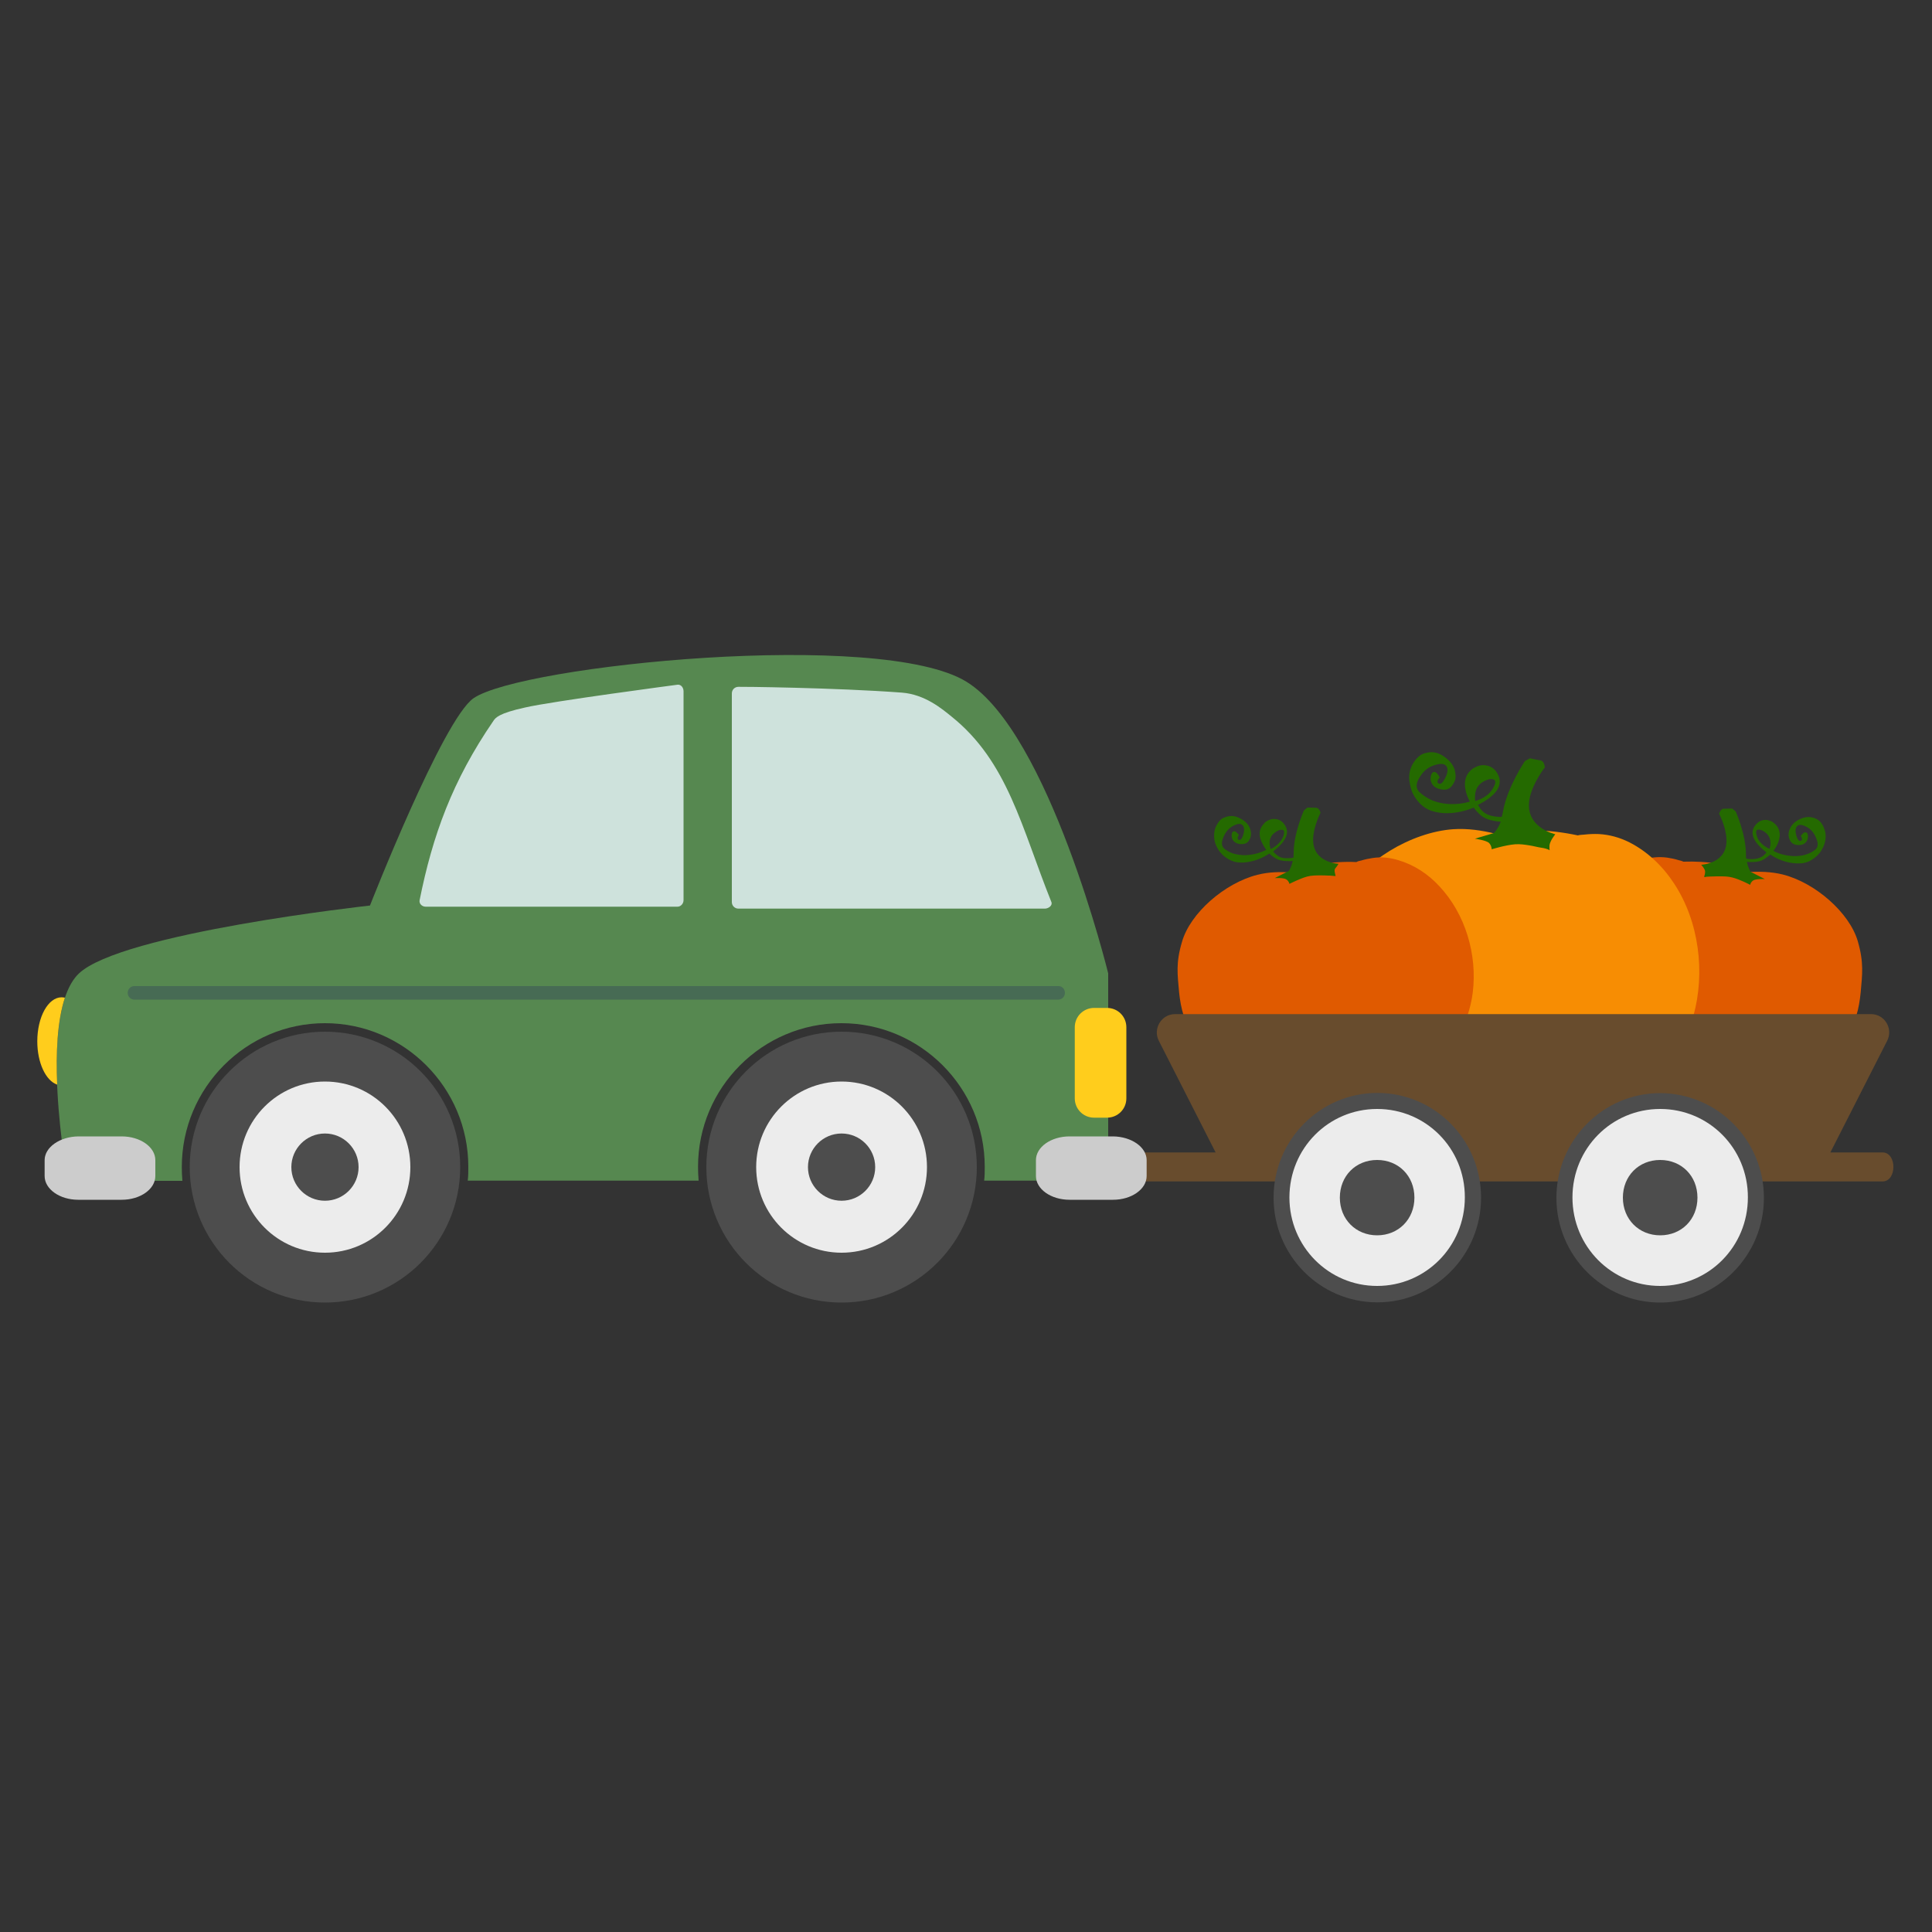
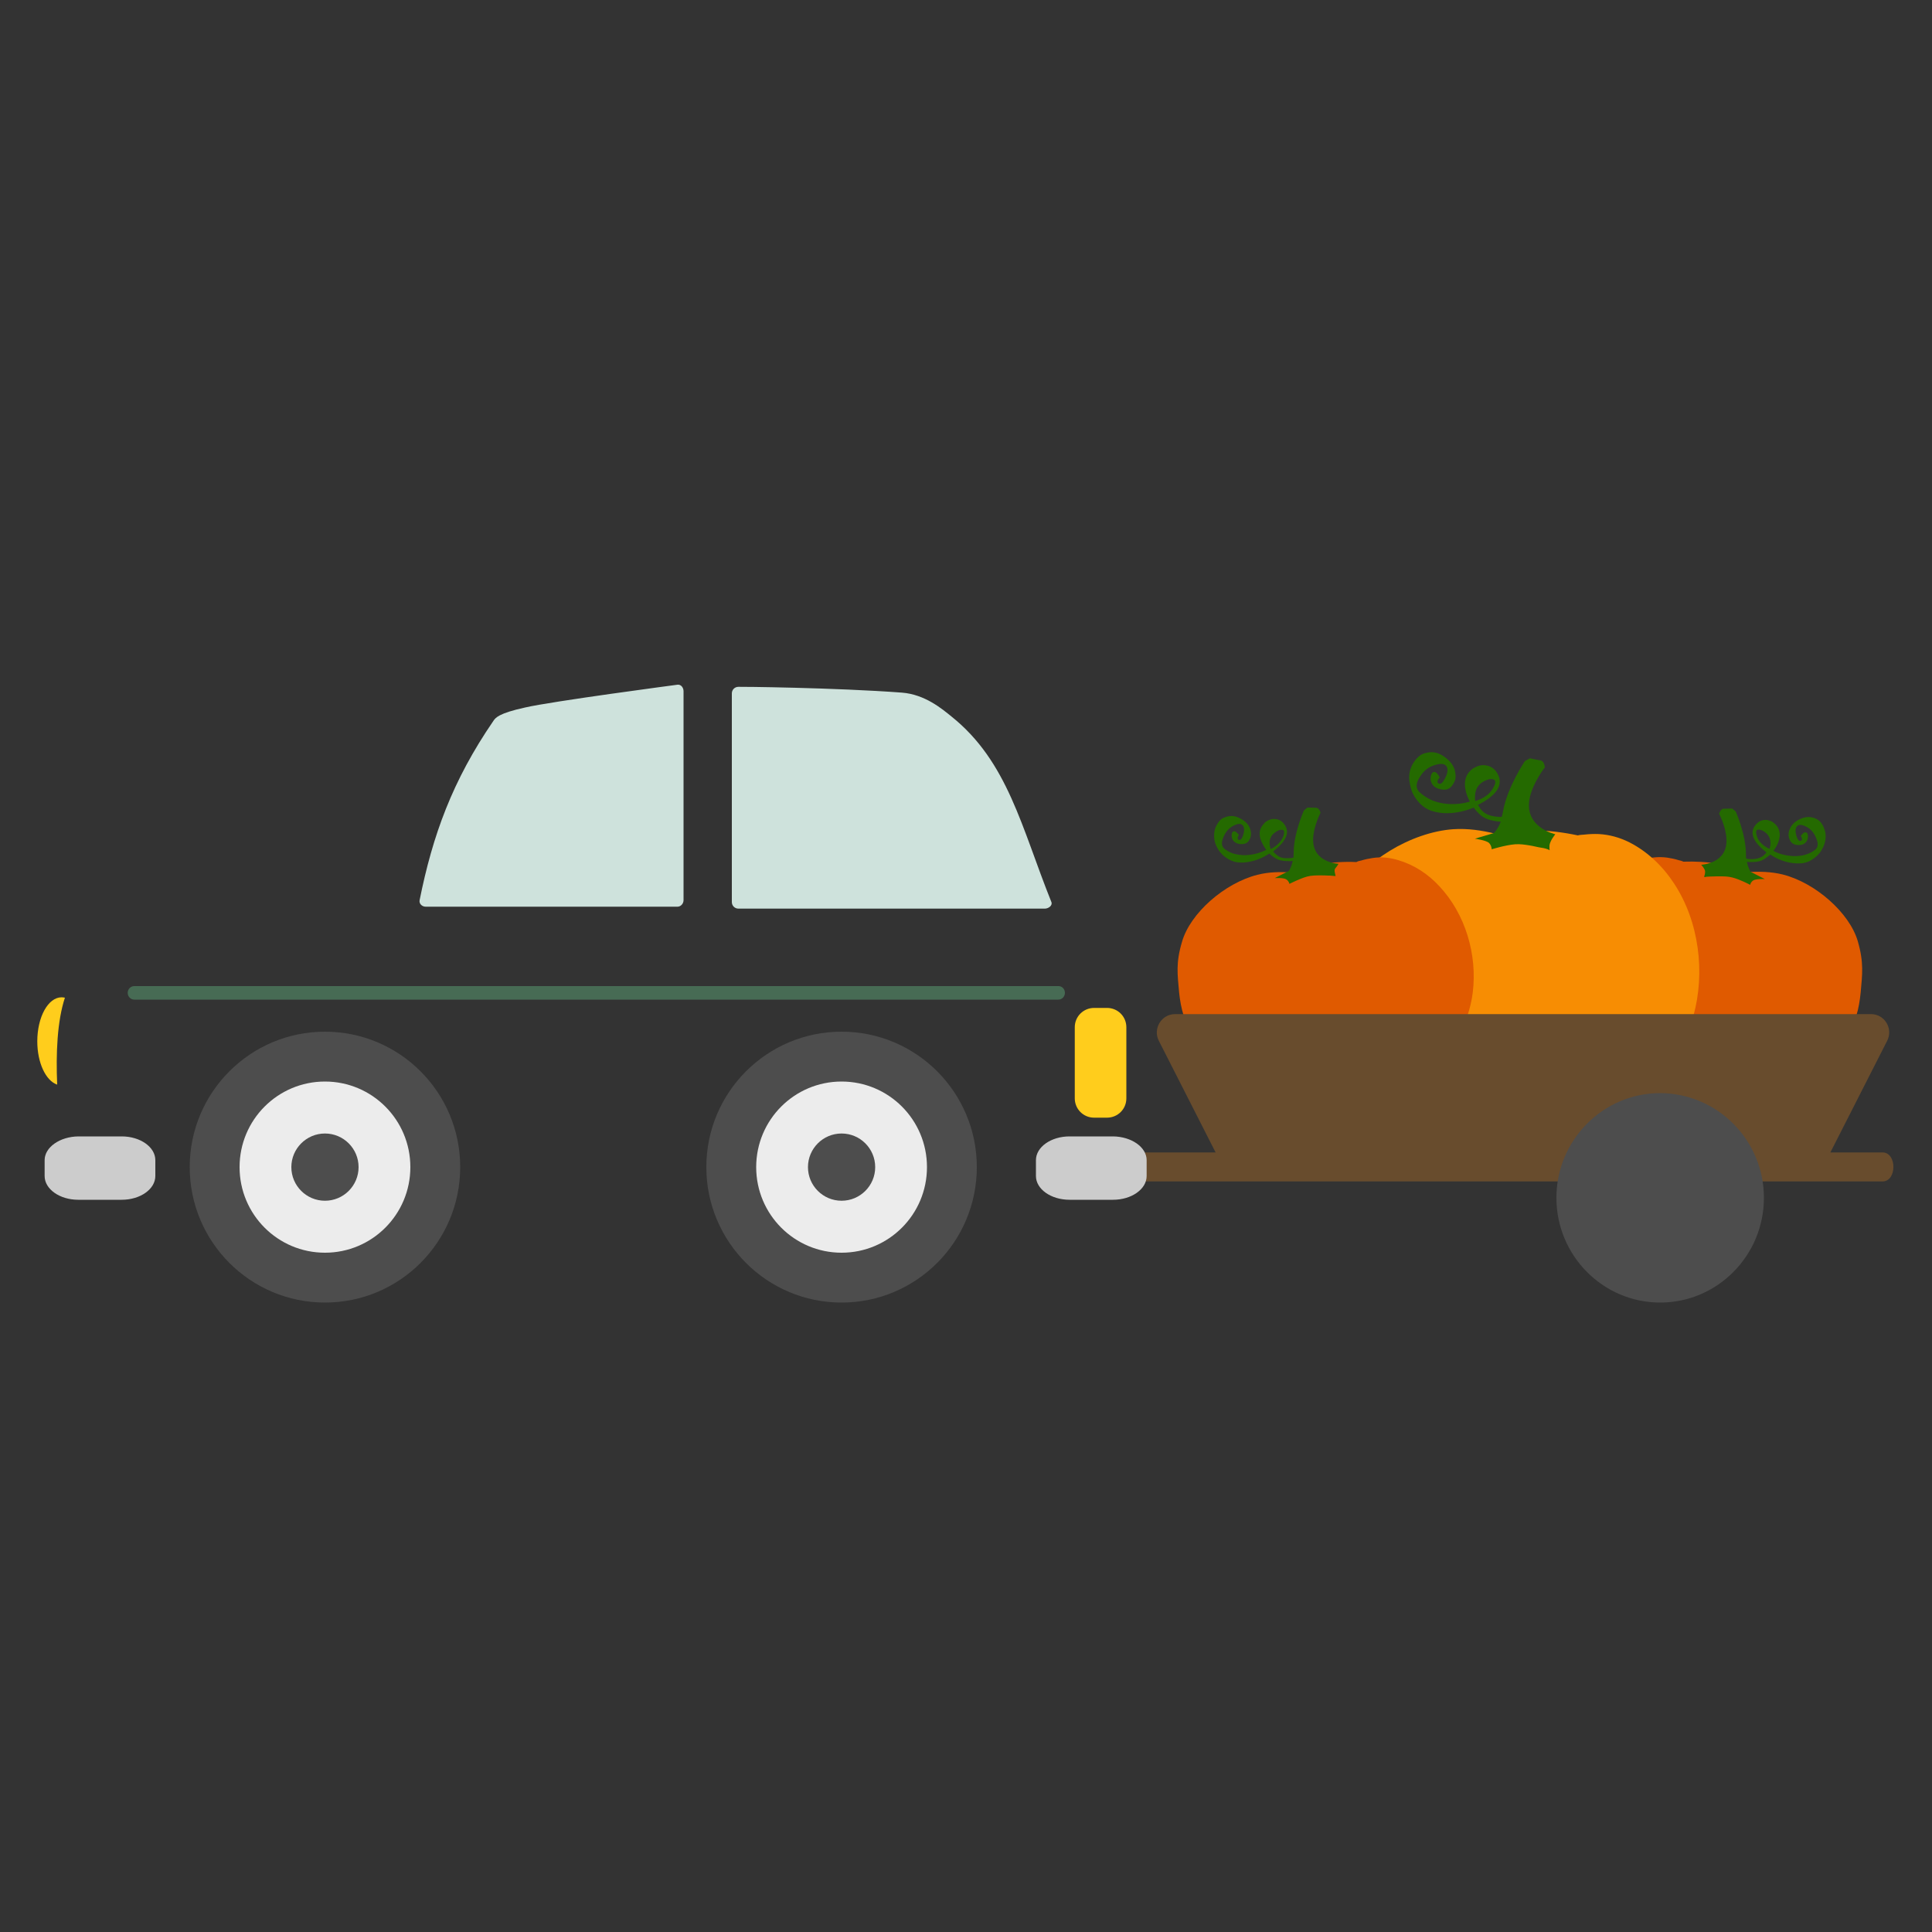
<svg xmlns="http://www.w3.org/2000/svg" version="1.1" id="Layer_1" x="0px" y="0px" width="1000px" height="1000px" viewBox="0 0 1000 1000" style="enable-background:new 0 0 1000 1000;" xml:space="preserve">
  <rect x="0" y="0" width="1000" height="1000" fill="#333333" stroke="none" />
  <style type="text/css">
	.st0{fill:#E05A00;}
	.st1{fill:#246A00;}
	.st2{fill:#F78D03;}
	.st3{fill:#684C2D;}
	.st4{fill:#4D4D4D;}
	.st5{fill:#ECECEC;}
	.st6{fill:#568850;}
	.st7{fill:#FFCD1C;}
	.st8{fill:#CCCCCC;}
	.st9{fill:#476B54;}
	.st10{fill:#CEE2DC;}
</style>
  <g>
    <path class="st0" d="M814,525.8h146.8c1.2-3.8,1.9-8.1,2.3-12.3c0.8-9.2,1.7-15.2-1.5-26.3c-4.3-14.8-22.1-30.4-39-34.6   c-5.8-1.4-11.8-1.6-17.8-1.2c-4-1.4-7.7-2.6-11.4-3.4c-1.2-0.3-2.3-0.5-3.6-0.8c-6.1-1.1-12.3-1.4-18.5-1.2   c-0.7-0.4-1.7-0.6-2.5-0.8c-1.9-0.6-3.9-1-5.9-1.3c-4.4-0.6-8.9-0.1-13.2,1.2c-8.2,2.3-15.4,7.3-21.3,13.6   c-13.6,14.4-19.7,35.4-17.3,55C811.8,517.8,812.7,522.1,814,525.8z" />
    <path class="st1" d="M882.2,449.9c0.4,0.6,0.4,1.4,0.3,2.1c0,0.3-0.1,0.7-0.2,1c0,0.2-0.3,0.6-0.2,0.8c0.1,0.3,0.9,0.1,1.2,0   c0.6,0,1.2-0.1,1.7-0.1c2-0.1,4-0.1,5.9-0.1c1.9,0,3.9,0.1,5.8,0.6c4,1,9.2,3.8,9.2,3.8c0-0.2,0.3-1.5,1.6-2.3c1.3-0.9,6-0.7,6-0.7   l-7.3-3.7c0,0-1.3-1.7-2-5.2c0.8,0.1,1.7,0.1,2.6,0.1c2.7,0,4.8-0.5,6.5-1.6c1.1-0.7,2.1-1.5,3-2.3c3.1,2.1,6.5,3.5,10.1,4.2   c2.3,0.4,4.4,0.5,6.6,0.3c2.2-0.3,4.2-1.2,6-2.6c1.6-1.2,2.8-2.5,3.6-3.8s1.5-2.6,1.8-3.9l0.1-0.3c0.7-2.6,0.6-5.1-0.3-7.3   c-0.8-2.3-2.1-4-3.8-4.9c-0.7-0.3-1.3-0.7-2.1-0.8c-2.1-0.6-4.3-0.3-6.5,0.7c-3.1,1.4-4.9,3.4-5.7,6c-0.3,0.8-0.4,1.8-0.3,2.6   c0.1,0.9,0.3,1.8,0.9,2.8c0.8,1.4,2.3,2.1,4.3,2.1c2.1,0,3.5-0.8,4.3-2.3c0.3-0.5,0.4-1.1,0.5-1.7c0.1-0.7-0.1-1.3-0.3-2.1   c-0.6-0.6-1.2-0.6-1.8-0.3c-0.6,0.4-1.1,1-1.6,1.6c0.8,1.4,0.8,2.3,0,2.6c-0.8,0.3-1.5-0.3-2.1-2c-0.9-2.7-0.8-4.6,0.2-5.6   c1.1-1.1,2.9-0.8,5.6,0.8c1.9,1.2,3.4,3.1,4.4,5.8c1.1,2.7,0.8,4.6-1,5.9s-3.8,2.1-5.9,2.6c-2.2,0.4-4.3,0.6-6.5,0.3   c-3.2-0.3-6.1-1.1-8.9-2.6c1.1-1.4,2-3,2.6-4.6c1.3-3.7,0.8-6.8-1.6-9.2c-0.8-0.7-1.5-1.3-2.3-1.6c-0.8-0.3-1.6-0.6-2.3-0.6   c-2.3-0.2-4.3,0.8-5.8,2.8c-1.6,2.1-1.8,4.3-0.7,6.7c1,2.3,3.2,4.7,6.5,7.3c-0.6,0.8-1.3,1.6-2.3,2.2c-1.3,0.8-3.2,1.3-5.4,1.3   c-1,0-1.9-0.1-2.8-0.3c-0.1-0.8-0.1-1.6-0.1-2.5c-0.1-10.3-5.3-21.9-5.3-21.9l-1.8-1.5c0,0-3,0.1-4.5,0.1c-1.6,0.1-2.3,2.6-2.3,2.6   s3.6,6.8,3.8,13.1c0.7,12.8-13.1,13.3-13.1,13.3S881.4,448.4,882.2,449.9z M909.3,432.6c-0.6-1.8-0.4-2.8,0.3-3.1   c0.8-0.3,1.8,0,3,0.6c2.8,1.6,4,4,3.8,7c-0.1,0.8-0.3,1.6-0.5,2.3C912.3,437.7,910.1,435.4,909.3,432.6z" />
    <path class="st2" d="M876.5,525.8c6.2-22.3,3-48.8-10-68.5c-5.8-8.9-13.7-16.5-23.1-21.3c-5-2.5-10.3-4-15.9-4.3   c-2.5-0.1-5,0-7.6,0.3c-1,0.1-2.3,0.1-3.2,0.4c-7.6-1.6-15.3-2.6-23.1-2.6c-1.5,0-3.1,0.1-4.5,0.1c-4.8,0.3-9.7,0.8-14.8,1.7   c-7.2-1.8-14.6-2.9-22.1-2.4c-21.8,1.5-47.2,16.9-55.6,34.1c-6.4,12.9-6.7,20.3-7.7,31.9c-0.8,10.3,0.1,21.3,3.1,30.7L876.5,525.8   L876.5,525.8L876.5,525.8z" />
    <path class="st1" d="M805,431.8c0,0-16.8-3.6-13.1-19.3c1.8-7.8,7.7-15.3,7.7-15.3s-0.2-3.3-2.2-3.6c-1.8-0.3-5.5-1.1-5.5-1.1   l-2.6,1.4c0,0-9,13.3-11.3,25.8c-0.2,1.1-0.4,2.1-0.7,3.1c-1.2,0.1-2.3,0-3.6-0.2c-2.8-0.4-4.9-1.3-6.4-2.8   c-0.9-0.9-1.7-2.1-2.3-3.2c4.8-2.4,7.9-4.9,9.7-7.4c1.8-2.8,2.1-5.5,0.6-8.4c-1.4-2.8-3.6-4.3-6.5-4.7c-1-0.1-2-0.1-3.1,0.2   c-1.1,0.3-2.1,0.8-3.2,1.4c-3.6,2.5-4.9,6.2-4,10.9c0.4,2.2,1.2,4.3,2.3,6.3c-3.8,1.1-7.5,1.5-11.5,1.2c-2.8-0.2-5.3-0.8-7.9-1.8   c-2.6-1.1-4.8-2.6-6.8-4.4c-1.8-1.9-1.8-4.4,0.1-7.4c1.8-3.1,4-5,6.8-6.1c3.7-1.4,6-1.3,7.1,0.1c1.1,1.5,0.8,3.8-1,7   c-1,1.8-2,2.6-3,2c-0.9-0.5-0.8-1.5,0.6-3.1c-0.4-0.8-0.9-1.6-1.6-2.3c-0.8-0.7-1.5-0.7-2.3-0.1c-0.5,0.8-0.8,1.7-0.8,2.6   c-0.1,0.8,0,1.5,0.3,2.2c0.7,2,2.3,3.2,4.8,3.7c2.5,0.6,4.4,0.1,5.8-1.6c0.8-1.1,1.4-2.1,1.8-3.3c0.3-1.1,0.3-2.2,0.1-3.3   c-0.3-3.3-2.3-6.2-5.7-8.6c-2.5-1.8-5-2.6-7.8-2.3c-0.8,0.1-1.8,0.3-2.8,0.6c-2.2,0.8-4.1,2.6-5.7,5.3c-1.5,2.6-2.2,5.6-1.8,9   l0.1,0.3c0.2,1.7,0.6,3.4,1.3,5.3c0.8,1.8,2,3.8,3.6,5.5c1.9,2.1,4.2,3.6,6.8,4.4s5.3,1.2,8.2,1.1c4.5-0.1,8.9-1.1,13.3-2.9   c0.9,1.3,2,2.5,3.2,3.6c1.8,1.7,4.3,2.8,7.6,3.3c1.1,0.3,2.1,0.3,3.2,0.4c-1.6,4.1-3.6,5.9-3.6,5.9l-9.8,2.9c0,0,5.8,0.8,7.3,2.2   c1.3,1.3,1.4,3.1,1.4,3.3c0,0,7-2.2,12.1-2.6c2.6-0.2,5.1,0.2,7.6,0.6c2,0.3,4,0.9,6.1,1.2c1.5,0.2,3,0.6,4.3,1.3   c-0.2-0.1-0.2-1-0.2-1.1c0-0.4,0-0.9,0-1.3c0.1-0.9,0.4-1.7,0.8-2.5C803.4,434,804.2,432.9,805,431.8z M763.6,414.6   c-0.2-1-0.2-2-0.1-3.1c0.3-3.8,2.3-6.4,6.1-7.8c1.6-0.6,2.8-0.6,3.8-0.1c0.8,0.6,0.8,1.8-0.3,3.8   C771.4,410.8,768.3,413.2,763.6,414.6z" />
    <path class="st0" d="M612.7,525.8h146.8c1.3-3.8,2.3-8.1,2.8-12.1c2.4-19.6-3.8-40.6-17.3-55c-5.8-6.3-13.1-11.1-21.3-13.5   c-4.3-1.3-8.7-1.8-13.2-1.1c-2,0.3-4,0.7-5.9,1.3c-0.8,0.2-1.8,0.3-2.5,0.8c-6.3-0.3-12.4,0.1-18.5,1.2c-1.2,0.3-2.4,0.5-3.6,0.8   c-3.8,0.8-7.4,2-11.4,3.4c-6-0.4-11.9-0.3-17.8,1.2c-17,4.3-34.8,19.9-39,34.7c-3.3,11.1-2.3,16.8-1.5,26.1   C610.7,517.7,611.5,522.1,612.7,525.8z" />
    <path class="st1" d="M692.8,447.1c0,0-13.8-0.5-13.1-13.3c0.3-6.4,3.8-13.1,3.8-13.1s-0.6-2.6-2.3-2.6c-1.5-0.1-4.5-0.1-4.5-0.1   l-1.8,1.5c0,0-5.3,11.7-5.3,21.9c0,0.8-0.1,1.8-0.1,2.5c-0.9,0.2-1.8,0.3-2.8,0.3c-2.3,0.1-4.1-0.3-5.4-1.3   c-0.8-0.6-1.6-1.3-2.3-2.2c3.3-2.6,5.5-5,6.5-7.3c1.1-2.4,0.8-4.6-0.7-6.7s-3.4-2.9-5.8-2.8c-0.8,0-1.6,0.3-2.3,0.6   c-0.8,0.3-1.6,0.8-2.3,1.6c-2.5,2.5-3.1,5.5-1.6,9.2c0.7,1.6,1.6,3.2,2.6,4.6c-2.8,1.4-5.8,2.3-8.9,2.6c-2.2,0.3-4.3,0.1-6.5-0.3   s-4.1-1.3-5.9-2.6c-1.8-1.3-2.1-3.3-1-5.9c1-2.7,2.5-4.5,4.4-5.8c2.7-1.6,4.5-1.9,5.6-0.8s1.1,2.9,0.2,5.6c-0.6,1.6-1.3,2.3-2.1,2   s-0.8-1.1,0-2.6c-0.4-0.6-1-1.1-1.6-1.6c-0.7-0.4-1.3-0.3-1.8,0.3c-0.3,0.8-0.3,1.4-0.3,2.1c0.1,0.6,0.2,1.2,0.5,1.7   c0.8,1.4,2.3,2.2,4.3,2.3c2.1,0.1,3.5-0.6,4.3-2.1c0.6-0.9,0.8-1.8,0.9-2.8c0.1-0.8-0.1-1.8-0.3-2.6c-0.8-2.6-2.6-4.5-5.7-6   c-2.2-1.1-4.3-1.3-6.5-0.7c-0.7,0.2-1.3,0.5-2.1,0.8c-1.6,0.9-2.8,2.6-3.8,4.9c-0.8,2.3-0.9,4.8-0.3,7.3l0.1,0.3   c0.3,1.3,1,2.6,1.8,3.9s2.1,2.7,3.6,3.8c1.8,1.3,3.8,2.3,6,2.6c2.2,0.3,4.3,0.2,6.6-0.3c3.6-0.7,6.9-2.1,10.1-4.2   c0.9,0.8,1.9,1.7,3,2.3c1.6,1.1,3.8,1.6,6.5,1.6c0.8,0.1,1.8,0,2.6-0.1c-0.7,3.5-2,5.2-2,5.2l-7.3,3.7c0,0,4.7-0.3,6,0.7   c1.3,0.8,1.6,2.2,1.6,2.3c0,0,5.2-2.7,9.2-3.8c2.2-0.6,4.6-0.6,6.9-0.6c1.3,0,2.7,0,4,0.1c0.7,0,1.3,0,2,0.1c0.6,0,1.3,0.2,1.8,0.1   c-0.2-1.2-1-3-0.1-4C692.1,448.4,692.8,447.1,692.8,447.1z M657.7,439.5c-0.3-0.8-0.4-1.6-0.5-2.3c-0.3-3.1,0.8-5.3,3.8-7   c1.1-0.7,2.1-0.8,3-0.6c0.8,0.3,0.8,1.3,0.3,3.1C663.3,435.4,661.2,437.7,657.7,439.5z" />
    <path class="st3" d="M974.4,596.5h-27l29.4-57.8c3.2-6.3-1.3-13.8-8.4-13.8H608.2c-7,0-11.6,7.5-8.4,13.8l29.4,57.8h-42.3v15h387.5   C981.9,611.5,981.9,596.5,974.4,596.5z" />
-     <path class="st4" d="M766.6,619.9c0,29.9-24.1,54.2-53.7,54.2c-29.7,0-53.7-24.3-53.7-54.2s24.1-54.2,53.7-54.2   S766.6,589.9,766.6,619.9z" />
-     <path class="st5" d="M712.8,574c-25.2,0-45.4,20.4-45.4,45.8s20.3,45.8,45.4,45.8s45.4-20.4,45.4-45.8   C758.3,594.4,738.1,574,712.8,574z M712.8,639.4c-11,0-19.3-8.3-19.3-19.5s8.2-19.5,19.3-19.5c11.1,0,19.3,8.3,19.3,19.5   S723.8,639.4,712.8,639.4z" />
    <path class="st4" d="M913,620c0,29.9-24.1,54.2-53.7,54.2c-29.6,0-53.7-24.3-53.7-54.2s24.1-54.2,53.7-54.2   C888.9,565.9,913,590.1,913,620z" />
-     <path class="st5" d="M859.3,574c-25.2,0-45.4,20.4-45.4,45.8s20.3,45.8,45.4,45.8c25.2,0,45.4-20.4,45.4-45.8   C904.8,594.4,884.5,574,859.3,574z M859.3,639.4c-11,0-19.3-8.3-19.3-19.5s8.2-19.5,19.3-19.5c11.1,0,19.3,8.3,19.3,19.5   S870.4,639.4,859.3,639.4z" />
    <ellipse class="st4" cx="435.6" cy="604.1" rx="70" ry="70.1" />
-     <path class="st6" d="M40.7,504c21.8-21.1,150.8-35.3,150.8-35.3s37.7-96.3,53.6-107.3c24.8-17.1,210.9-35.9,255.2-8.5l0,0   c42.8,26.5,73.3,150.9,73.3,150.9v107.3h-64.2c0.3-2.3,0.3-4.8,0.3-7.2c0-40.9-33.3-74.3-74.2-74.3s-74.2,33.3-74.2,74.3   c0,2.4,0.1,4.8,0.3,7.2H242.1c0.3-2.3,0.3-4.8,0.3-7.2c0-40.9-33.3-74.3-74.2-74.3S94.1,563.1,94.1,604c0,2.4,0.1,4.8,0.3,7.2H35.1   C35.1,611.3,19,525.1,40.7,504z" />
    <path class="st7" d="M33.6,516.4c-0.6-0.1-1.1-0.2-1.7-0.2c-7,0-12.6,10.2-12.6,22.8c0,11.1,4.4,20.4,10.3,22.4   C28.9,545.3,29.6,528.5,33.6,516.4z" />
    <path class="st5" d="M435.6,559.8c-24.4,0-44.2,19.8-44.2,44.3s19.8,44.3,44.2,44.3c24.4,0,44.2-19.8,44.2-44.3   S460,559.8,435.6,559.8z M435.6,621.5c-9.6,0-17.4-7.8-17.4-17.4s7.8-17.4,17.4-17.4s17.4,7.8,17.4,17.4S445.2,621.5,435.6,621.5z" />
    <path class="st7" d="M573,578.5h-6.7c-5.6,0-10-4.5-10-10v-36.8c0-5.6,4.5-10,10-10h6.7c5.6,0,10,4.5,10,10v36.8   C583,574.1,578.5,578.5,573,578.5z" />
    <path class="st8" d="M593.5,600.5v8.2c0,6.8-7.8,12.3-17.4,12.3h-22.5c-9.6,0-17.4-5.5-17.4-12.3v-8.2c0-6.8,7.8-12.3,17.4-12.3   h22.5C585.7,588.3,593.5,593.8,593.5,600.5z" />
    <ellipse class="st4" cx="168.2" cy="604.1" rx="70" ry="70.1" />
    <path class="st5" d="M168.2,559.8c-24.4,0-44.2,19.8-44.2,44.3s19.8,44.3,44.2,44.3c24.4,0,44.2-19.8,44.2-44.3   S192.6,559.8,168.2,559.8z M168.2,621.5c-9.6,0-17.4-7.8-17.4-17.4s7.8-17.4,17.4-17.4s17.4,7.8,17.4,17.4S177.8,621.5,168.2,621.5   z" />
    <path class="st9" d="M551.2,513.9L551.2,513.9c0,1.9-1.5,3.5-3.4,3.5H69.5c-1.9,0-3.4-1.6-3.4-3.5l0,0c0-1.9,1.5-3.5,3.4-3.5h478.4   C549.7,510.4,551.2,511.9,551.2,513.9z" />
    <path class="st10" d="M350.7,354.4c1.8-0.2,3.1,1.5,3.1,3.4v108.1c0,1.9-1.5,3.4-3.1,3.4H220.3c-1.8,0-3.5-1.5-3.1-3.4   c6.7-33.4,16.9-61.8,38.2-92.8c1-1.5,2.6-3.9,16.4-6.9C285.5,363,350.7,354.4,350.7,354.4L350.7,354.4z M466.8,358.5   c11.9,0.9,20.8,8.4,25.6,12.3c29.3,23.4,36.3,57.5,51.8,96.1c0.7,1.8-1.5,3.4-3.4,3.4H382.2c-1.9,0-3.4-1.5-3.4-3.4v-108   c0-1.9,1.5-3.4,3.4-3.4C382.2,355.4,432.2,355.9,466.8,358.5L466.8,358.5z" />
    <path class="st8" d="M23.1,600.5v8.2c0,6.8,7.8,12.3,17.4,12.3H63c9.6,0,17.4-5.5,17.4-12.3v-8.2c0-6.8-7.8-12.3-17.4-12.3H40.6   C31,588.3,23.1,593.8,23.1,600.5z" />
  </g>
</svg>